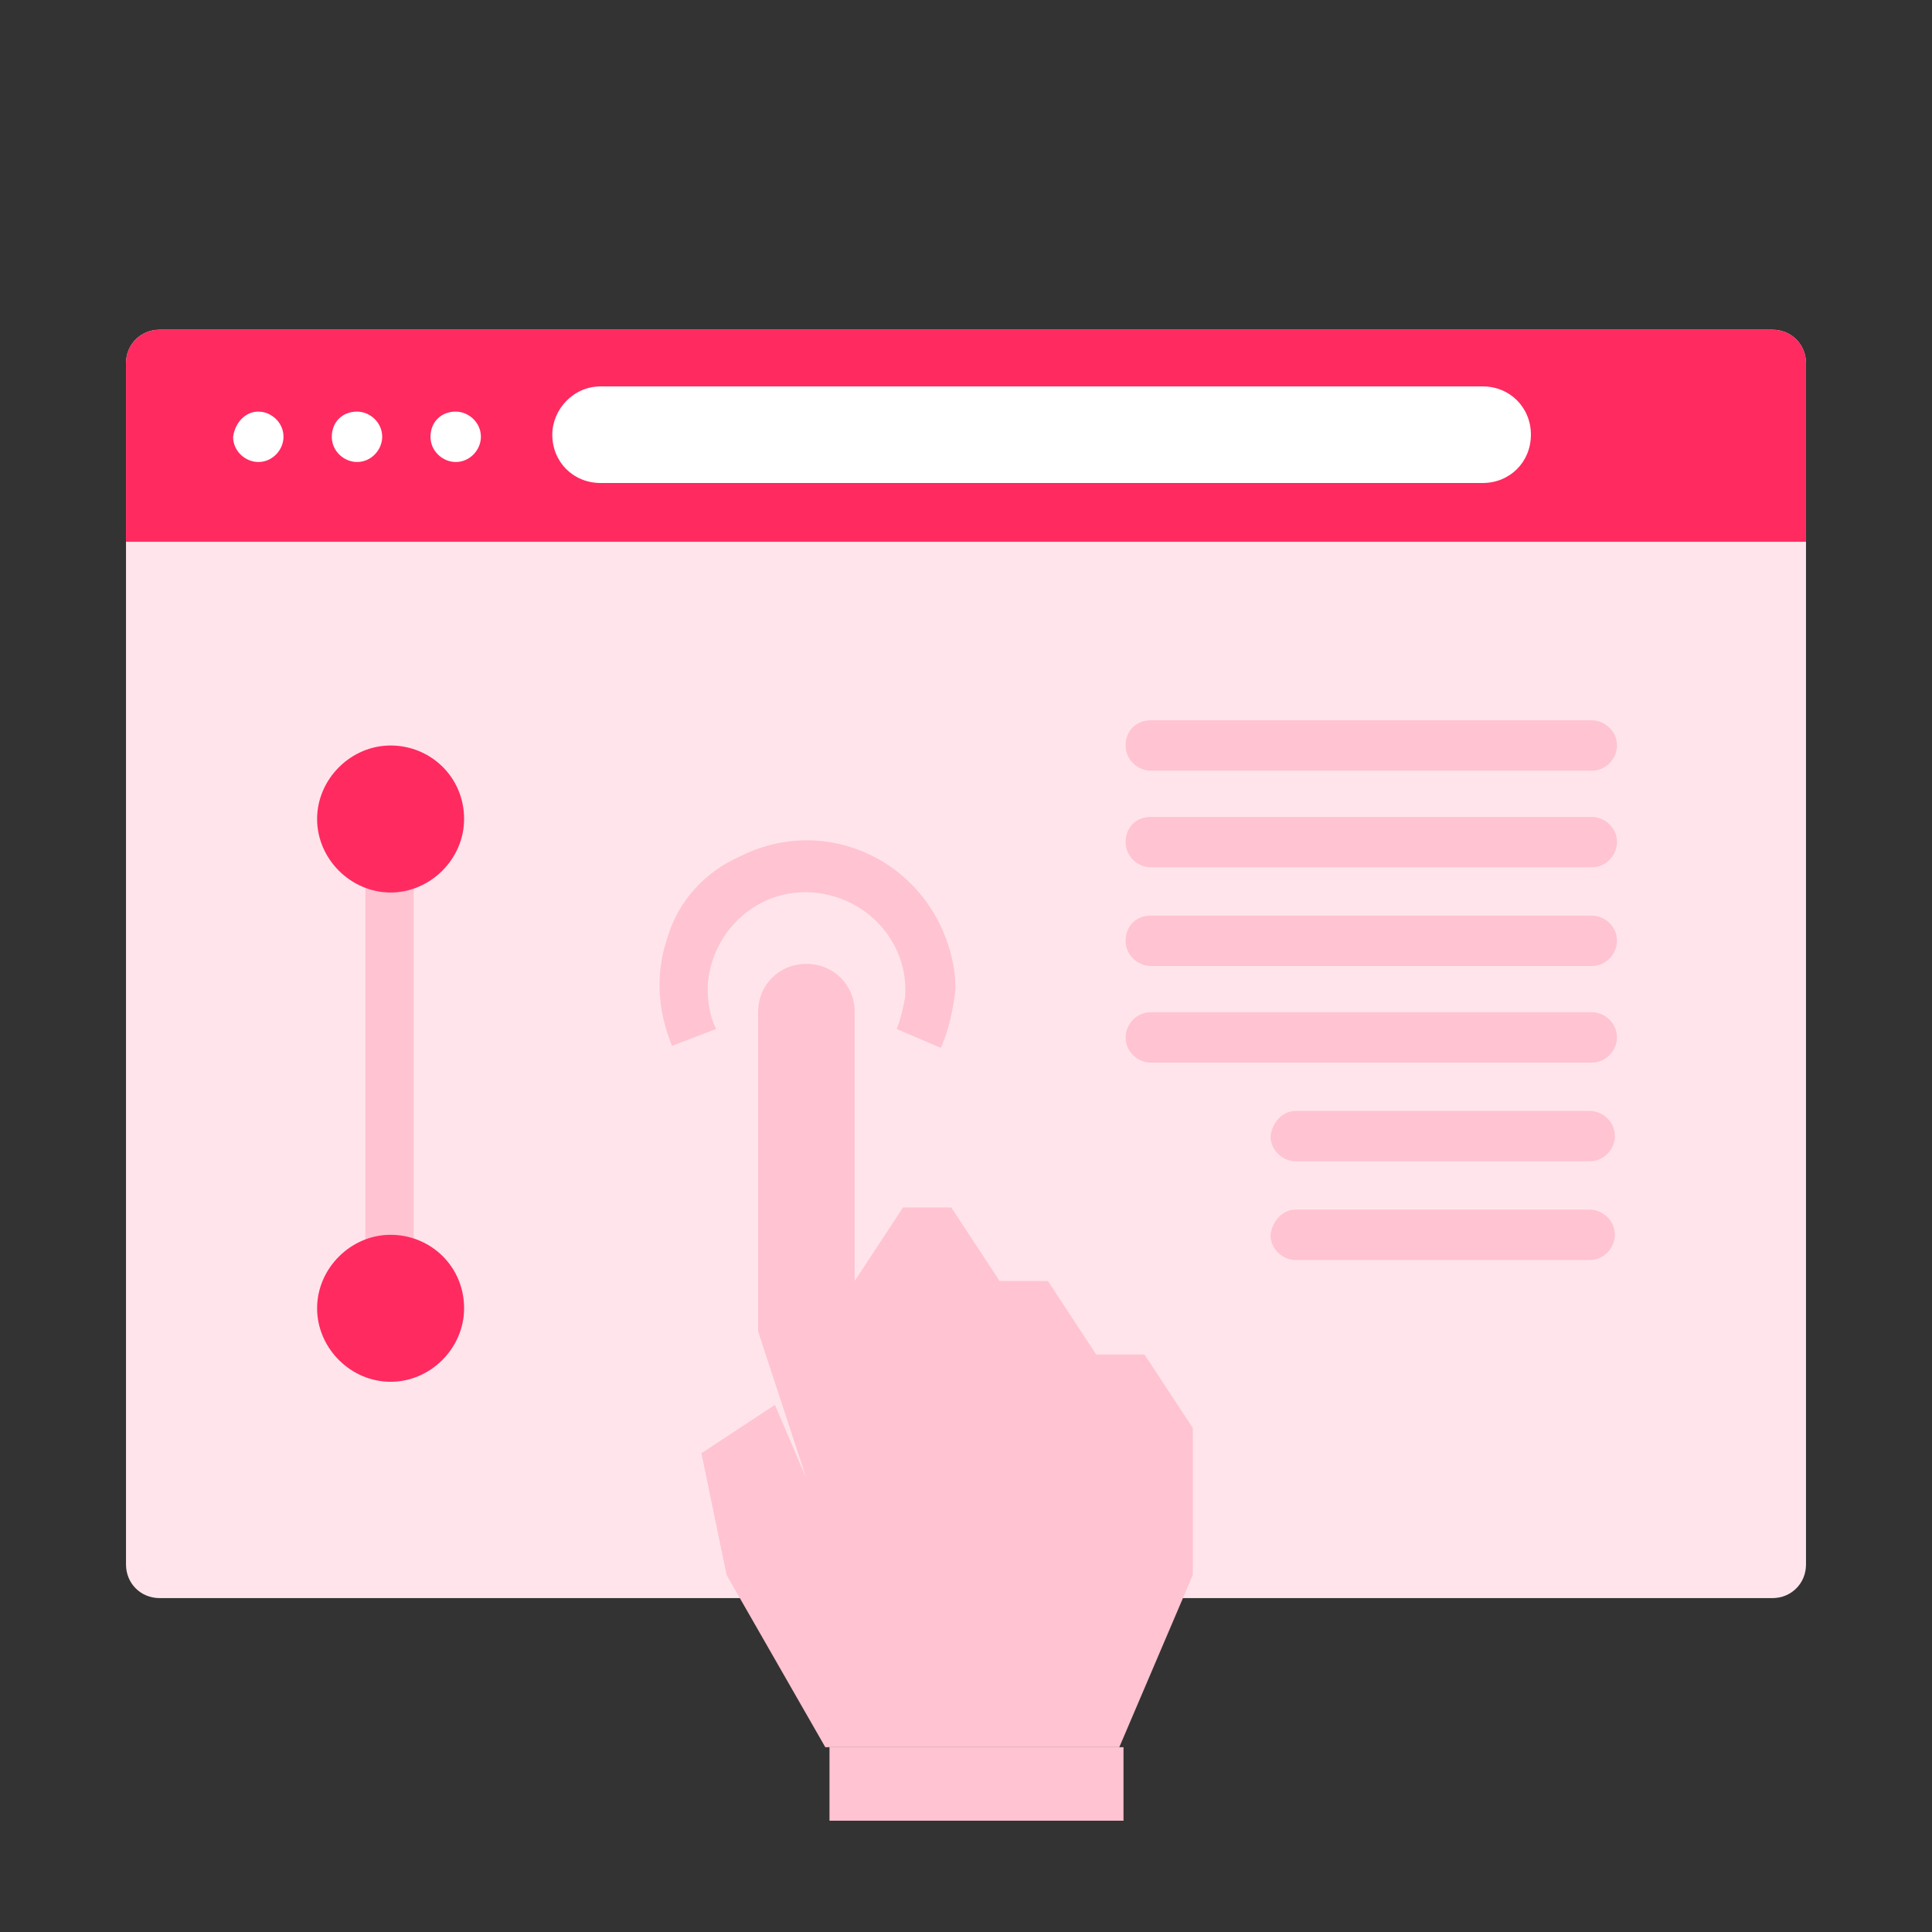
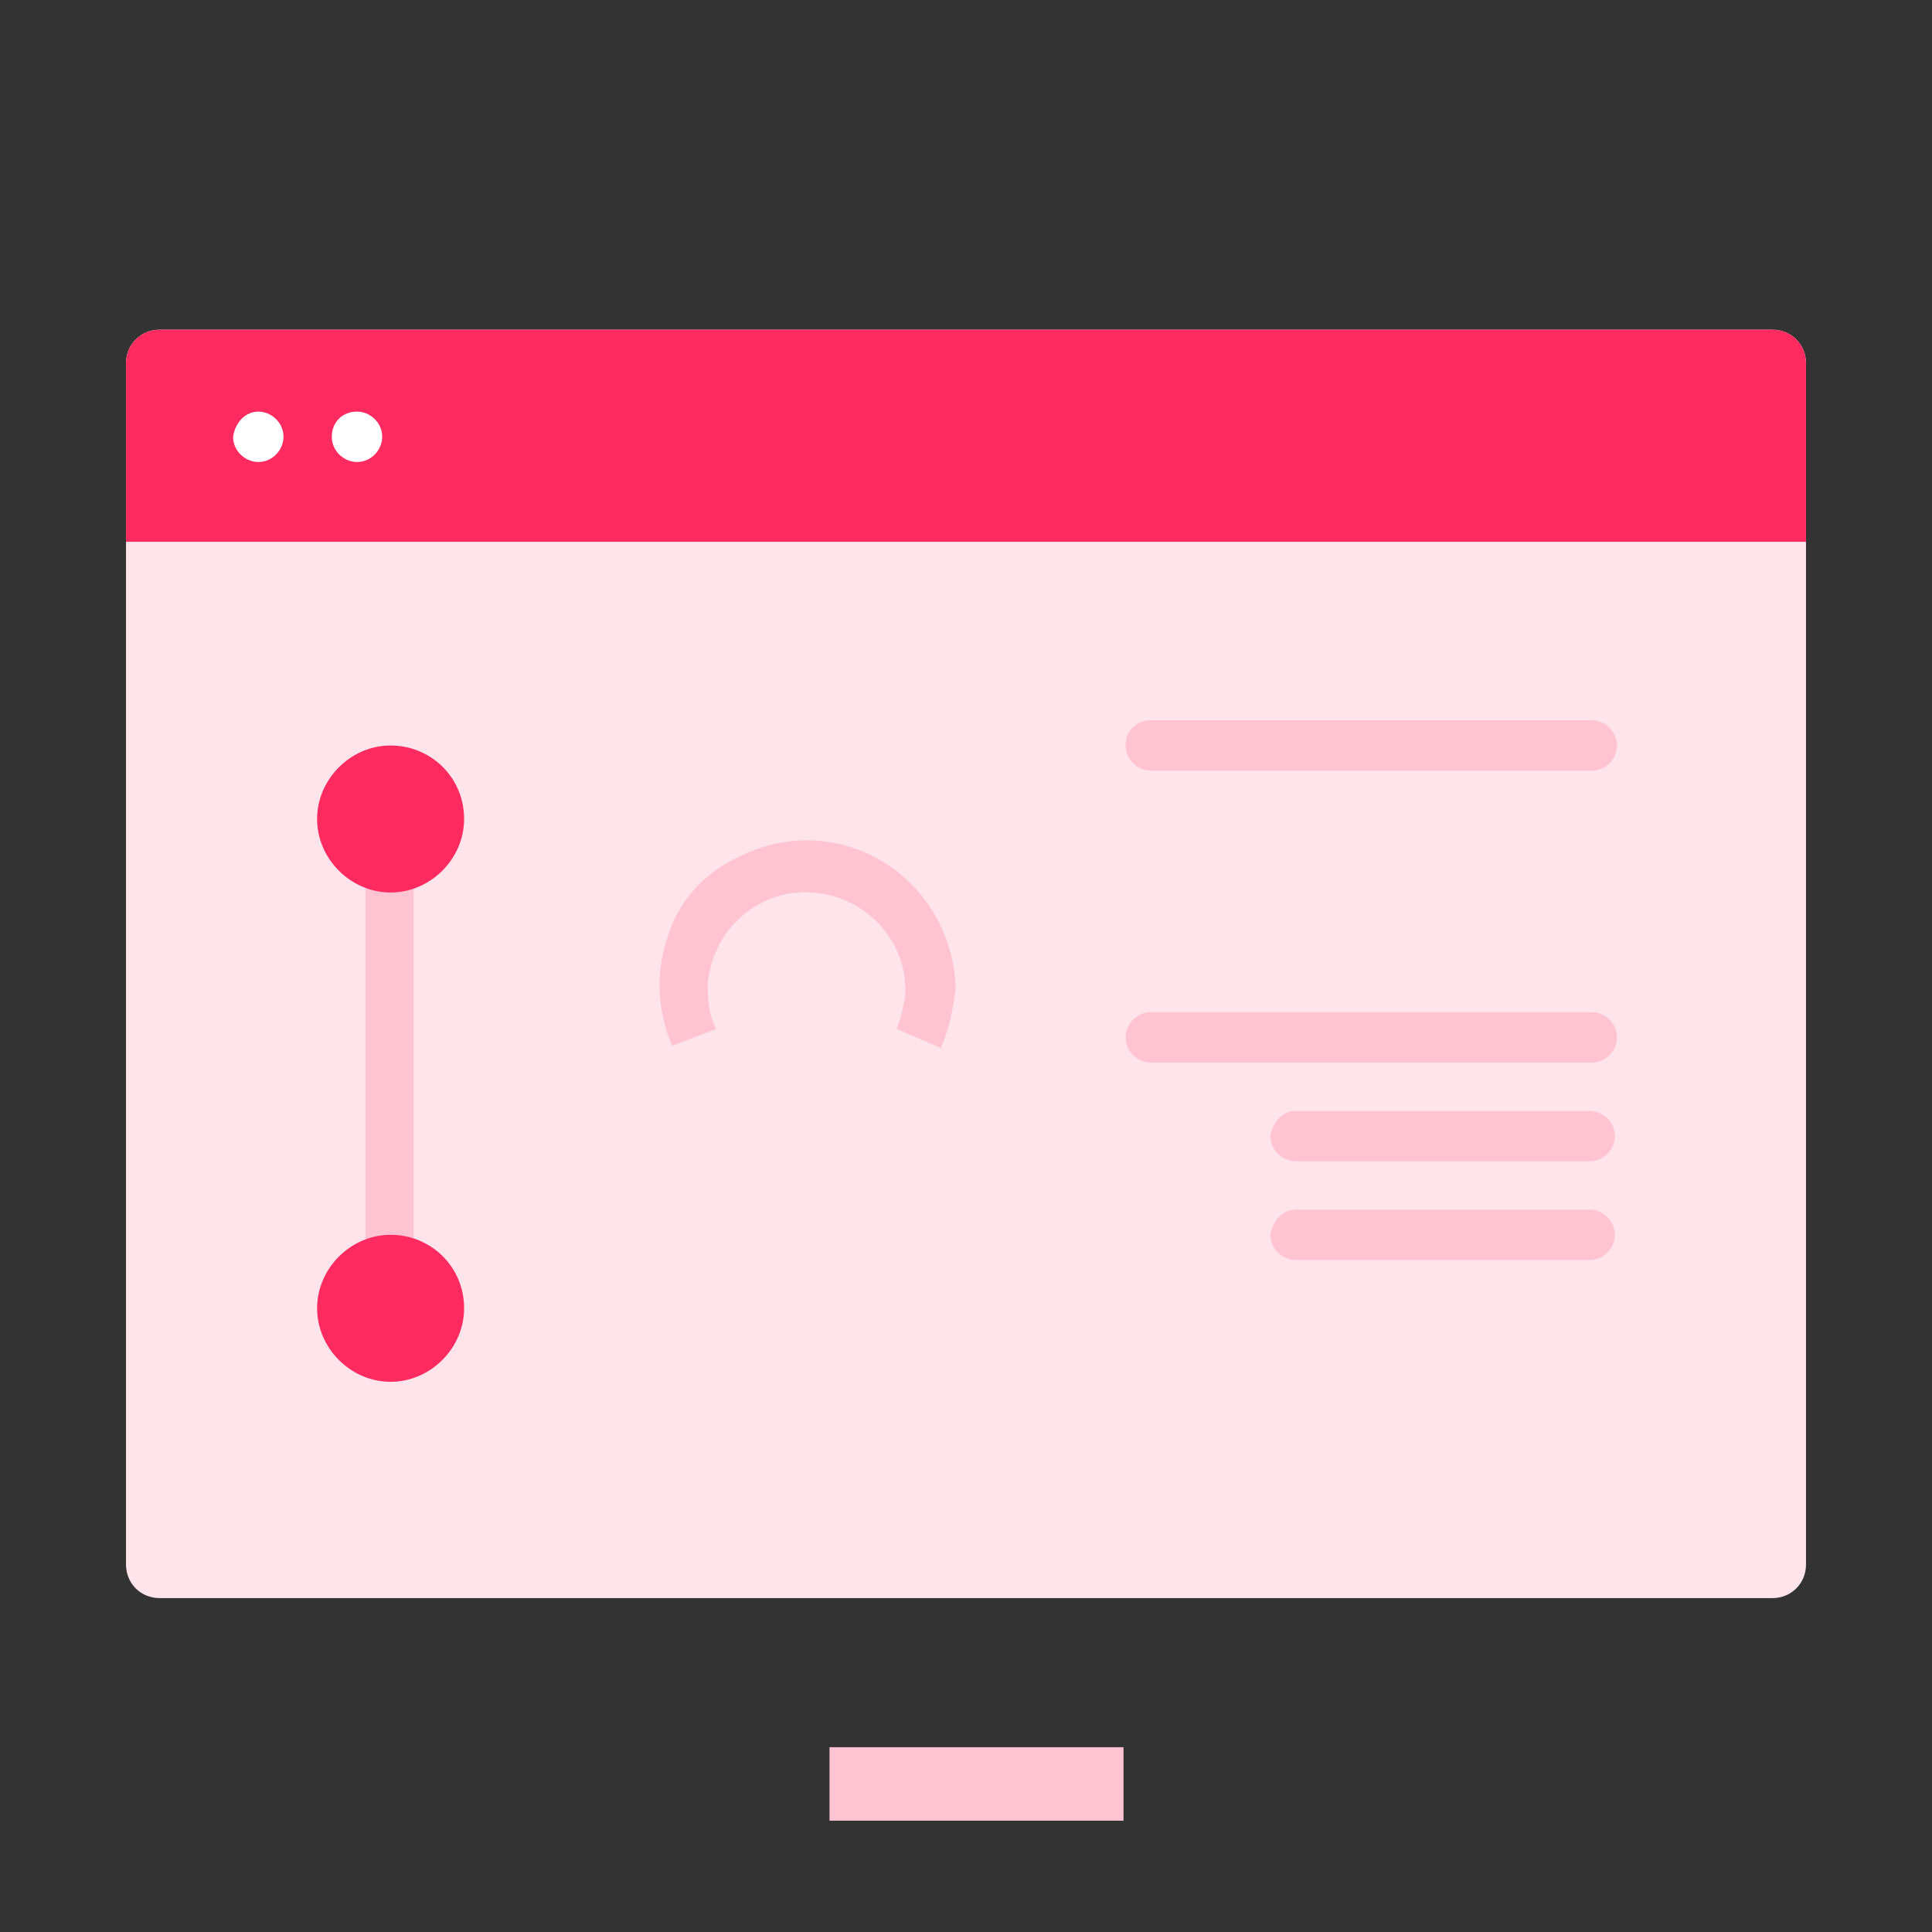
<svg xmlns="http://www.w3.org/2000/svg" version="1.1" id="Layer_1" x="0px" y="0px" viewBox="0 0 92 92" style="enable-background:new 0 0 92 92;" xml:space="preserve">
  <rect x="0" y="0" width="92" height="92" fill="#333333" stroke="none" />
  <style type="text/css">
	.st0{fill:#FFC3D2;}
	.st1{fill-rule:evenodd;clip-rule:evenodd;fill:#FFE5EB;}
	.st2{fill-rule:evenodd;clip-rule:evenodd;fill:#FF2A60;}
	.st3{fill-rule:evenodd;clip-rule:evenodd;fill:#F7FAFA;}
	.st4{fill-rule:evenodd;clip-rule:evenodd;fill:#FFA6BC;}
	.st5{fill-rule:evenodd;clip-rule:evenodd;fill:#FFC3D2;}
	.st6{fill-rule:evenodd;clip-rule:evenodd;fill:#FFA7BE;}
	.st7{fill-rule:evenodd;clip-rule:evenodd;fill:#FFA8BC;}
	.st8{fill-rule:evenodd;clip-rule:evenodd;fill:#A5A5A4;}
	.st9{fill-rule:evenodd;clip-rule:evenodd;fill:#FE678F;}
	.st10{fill-rule:evenodd;clip-rule:evenodd;fill:#FFCFDA;}
	.st11{fill:#FF2A60;}
	.st12{fill-rule:evenodd;clip-rule:evenodd;fill:#FFFFFF;}
	.st13{fill:#FFFFFF;}
	.st14{fill-rule:evenodd;clip-rule:evenodd;fill:#BBB6FF;}
	.st15{fill:#FFA7BE;}
	.st16{fill:#8174EF;}
	.st17{fill:#FFE5EB;}
	.st18{fill:#FFA8BE;}
	.st19{fill:#FFD4DF;}
	.st20{fill:#BBB6FF;}
	.st21{fill:#E8E5DF;}
	.st22{fill:#F7FAFA;}
	.st23{fill:#6C62FF;}
	.st24{fill:#D4D4FF;}
	.st25{opacity:0.35;fill:#B3B1AC;enable-background:new    ;}
	.st26{fill:#FFFCF5;}
	.st27{fill:#FFA8BC;}
	.st28{fill:none;stroke:#FFC3D2;stroke-width:3;stroke-linecap:round;stroke-linejoin:round;stroke-miterlimit:10;}
	
		.st29{fill-rule:evenodd;clip-rule:evenodd;fill:none;stroke:#FFC3D2;stroke-width:3;stroke-linecap:round;stroke-linejoin:round;stroke-miterlimit:10;}
	
		.st30{fill-rule:evenodd;clip-rule:evenodd;fill:none;stroke:#FF2A60;stroke-width:3;stroke-linecap:round;stroke-linejoin:round;stroke-miterlimit:10;}
	.st31{fill:#FE678F;}
</style>
  <g>
</g>
  <g>
    <path class="st1" d="M86,17.3v57.2c0,0.9-0.7,1.6-1.6,1.6c0,0,0,0,0,0H7.6c-0.9,0-1.6-0.7-1.6-1.6c0,0,0,0,0,0V17.3   c0-0.9,0.7-1.6,1.6-1.6h76.8C85.3,15.7,86,16.4,86,17.3z" />
    <path class="st2" d="M86,17.3v8.5H6v-8.5c0-0.9,0.7-1.6,1.6-1.6h76.8C85.3,15.7,86,16.4,86,17.3z" />
-     <path class="st13" d="M28.6,18.4h42c1.3,0,2.3,1,2.3,2.3c0,1.3-1,2.3-2.3,2.3h-42c-1.3,0-2.3-1-2.3-2.3   C26.3,19.5,27.3,18.4,28.6,18.4C28.6,18.4,28.6,18.4,28.6,18.4z" />
    <path class="st13" d="M12.3,19.6L12.3,19.6c0.6,0,1.2,0.5,1.2,1.2v0c0,0.6-0.5,1.2-1.2,1.2h0c-0.6,0-1.2-0.5-1.2-1.2v0   C11.2,20.1,11.7,19.6,12.3,19.6z" />
    <path class="st13" d="M17,19.6L17,19.6c0.6,0,1.2,0.5,1.2,1.2v0c0,0.6-0.5,1.2-1.2,1.2h0c-0.6,0-1.2-0.5-1.2-1.2v0   C15.8,20.1,16.3,19.6,17,19.6z" />
-     <path class="st13" d="M21.7,19.6L21.7,19.6c0.6,0,1.2,0.5,1.2,1.2v0c0,0.6-0.5,1.2-1.2,1.2h0c-0.6,0-1.2-0.5-1.2-1.2v0   C20.5,20.1,21,19.6,21.7,19.6z" />
    <path class="st5" d="M39.5,83.2h14v3.5h-14V83.2z" />
-     <path class="st5" d="M38.4,70.4l-2.3-7V48.2c0-1.3,1-2.3,2.3-2.3c1.3,0,2.3,1,2.3,2.3v12.8l2.3-3.5h2.3l2.3,3.5h2.3l2.3,3.5h2.3   l2.3,3.5v7l-3.5,8.2h-14l-4.7-8.2l-1.2-5.8l3.5-2.3" />
    <path class="st5" d="M44.8,49.9L42.7,49c0.2-0.5,0.3-1,0.4-1.5c0.2-2.6-1.8-4.8-4.4-5c-2.6-0.2-4.8,1.8-5,4.4l0,0   c0,0.1,0,0.2,0,0.2c0,0.6,0.1,1.3,0.4,1.9L32,49.8c-0.7-1.7-0.8-3.5-0.2-5.2c0.5-1.7,1.8-3.1,3.4-3.8c3.5-1.8,7.7-0.4,9.5,3.1   c0.5,1,0.8,2.1,0.8,3.2C45.4,48,45.2,49,44.8,49.9z" />
    <path class="st0" d="M54.8,34.3h21c0.6,0,1.2,0.5,1.2,1.2l0,0c0,0.6-0.5,1.2-1.2,1.2h-21c-0.6,0-1.2-0.5-1.2-1.2l0,0   C53.6,34.8,54.1,34.3,54.8,34.3z" />
-     <path class="st0" d="M54.8,38.9h21c0.6,0,1.2,0.5,1.2,1.2l0,0c0,0.6-0.5,1.2-1.2,1.2h-21c-0.6,0-1.2-0.5-1.2-1.2l0,0   C53.6,39.4,54.1,38.9,54.8,38.9z" />
-     <path class="st0" d="M54.8,43.6h21c0.6,0,1.2,0.5,1.2,1.2l0,0c0,0.6-0.5,1.2-1.2,1.2h-21c-0.6,0-1.2-0.5-1.2-1.2l0,0   C53.6,44.1,54.1,43.6,54.8,43.6z" />
    <path class="st0" d="M54.8,48.2h21c0.6,0,1.2,0.5,1.2,1.2l0,0c0,0.6-0.5,1.2-1.2,1.2h-21c-0.6,0-1.2-0.5-1.2-1.2l0,0   C53.6,48.8,54.1,48.2,54.8,48.2z" />
    <path class="st0" d="M61.7,52.9h14c0.6,0,1.2,0.5,1.2,1.2l0,0c0,0.6-0.5,1.2-1.2,1.2h-14c-0.6,0-1.2-0.5-1.2-1.2l0,0   C60.6,53.4,61.1,52.9,61.7,52.9z" />
    <path class="st0" d="M61.7,57.6h14c0.6,0,1.2,0.5,1.2,1.2l0,0c0,0.6-0.5,1.2-1.2,1.2h-14c-0.6,0-1.2-0.5-1.2-1.2l0,0   C60.6,58.1,61.1,57.6,61.7,57.6z" />
    <path class="st5" d="M17.4,41.3h2.3v19.8h-2.3V41.3z" />
    <path class="st2" d="M22.1,62.3c0,1.9-1.6,3.5-3.5,3.5s-3.5-1.6-3.5-3.5c0-1.9,1.6-3.5,3.5-3.5C20.5,58.8,22.1,60.3,22.1,62.3   C22.1,62.3,22.1,62.3,22.1,62.3z M22.1,39c0,1.9-1.6,3.5-3.5,3.5s-3.5-1.6-3.5-3.5s1.6-3.5,3.5-3.5c0,0,0,0,0,0   C20.5,35.5,22.1,37,22.1,39L22.1,39z" />
  </g>
</svg>